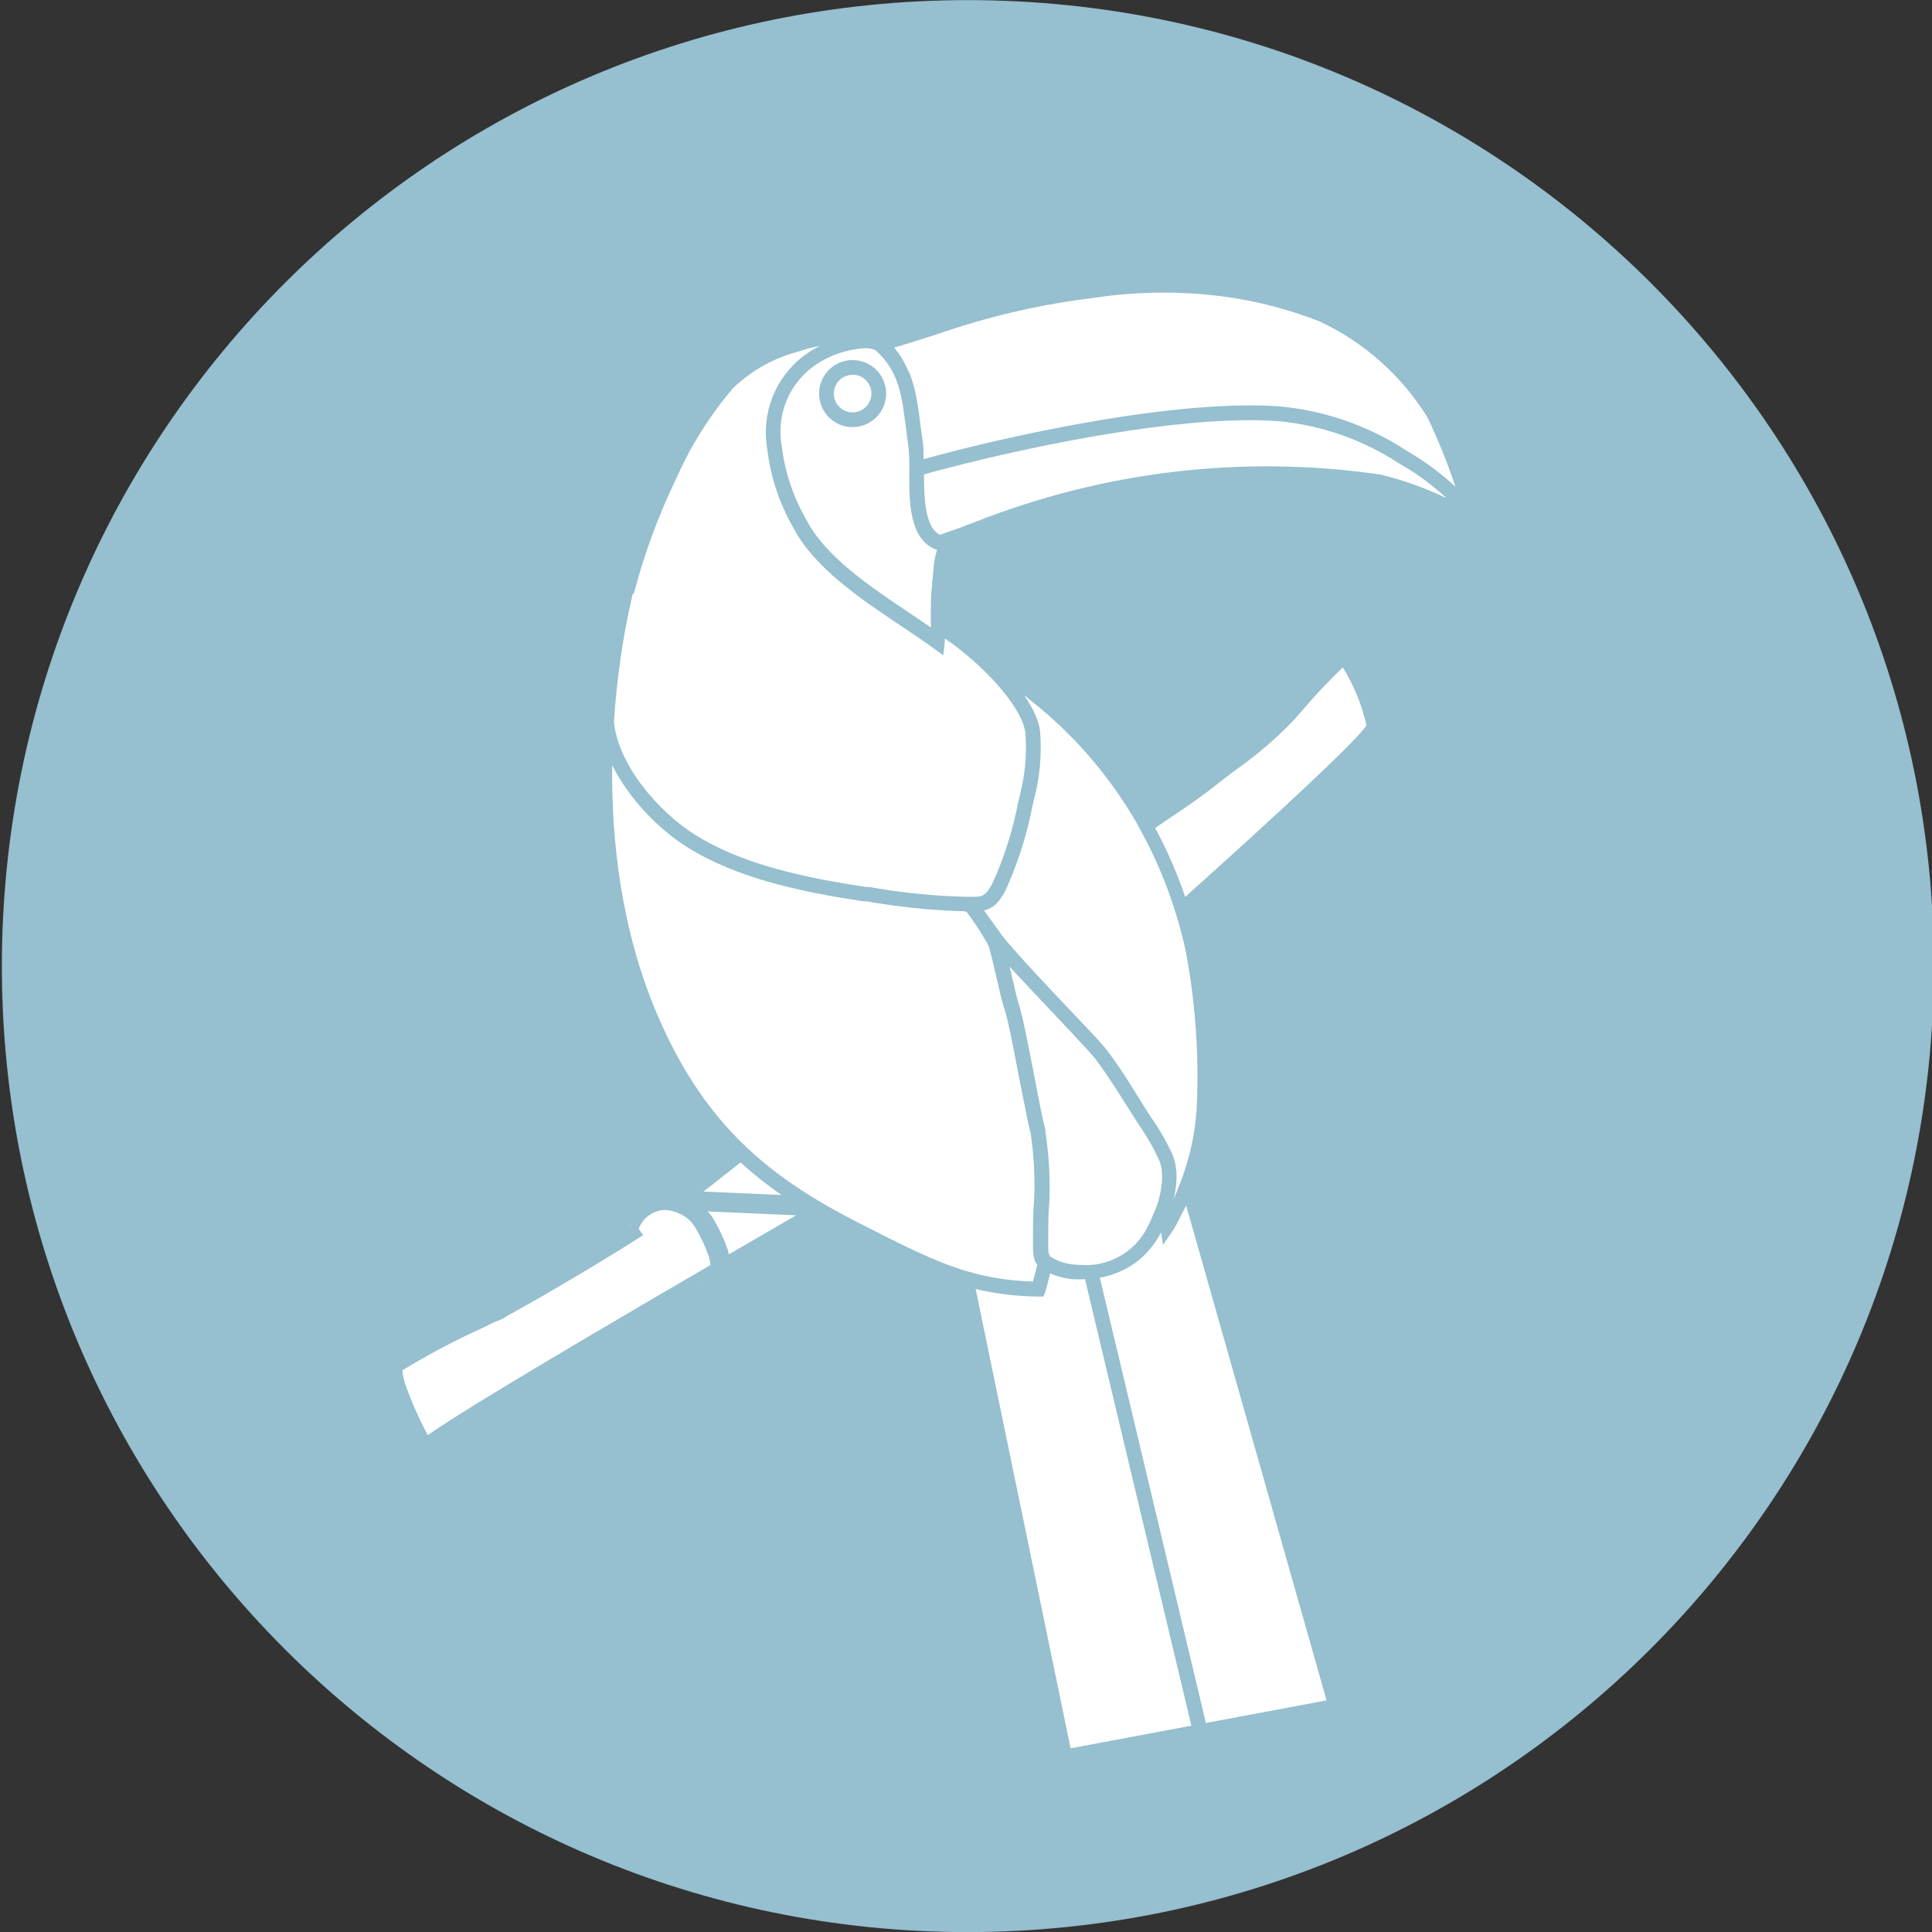
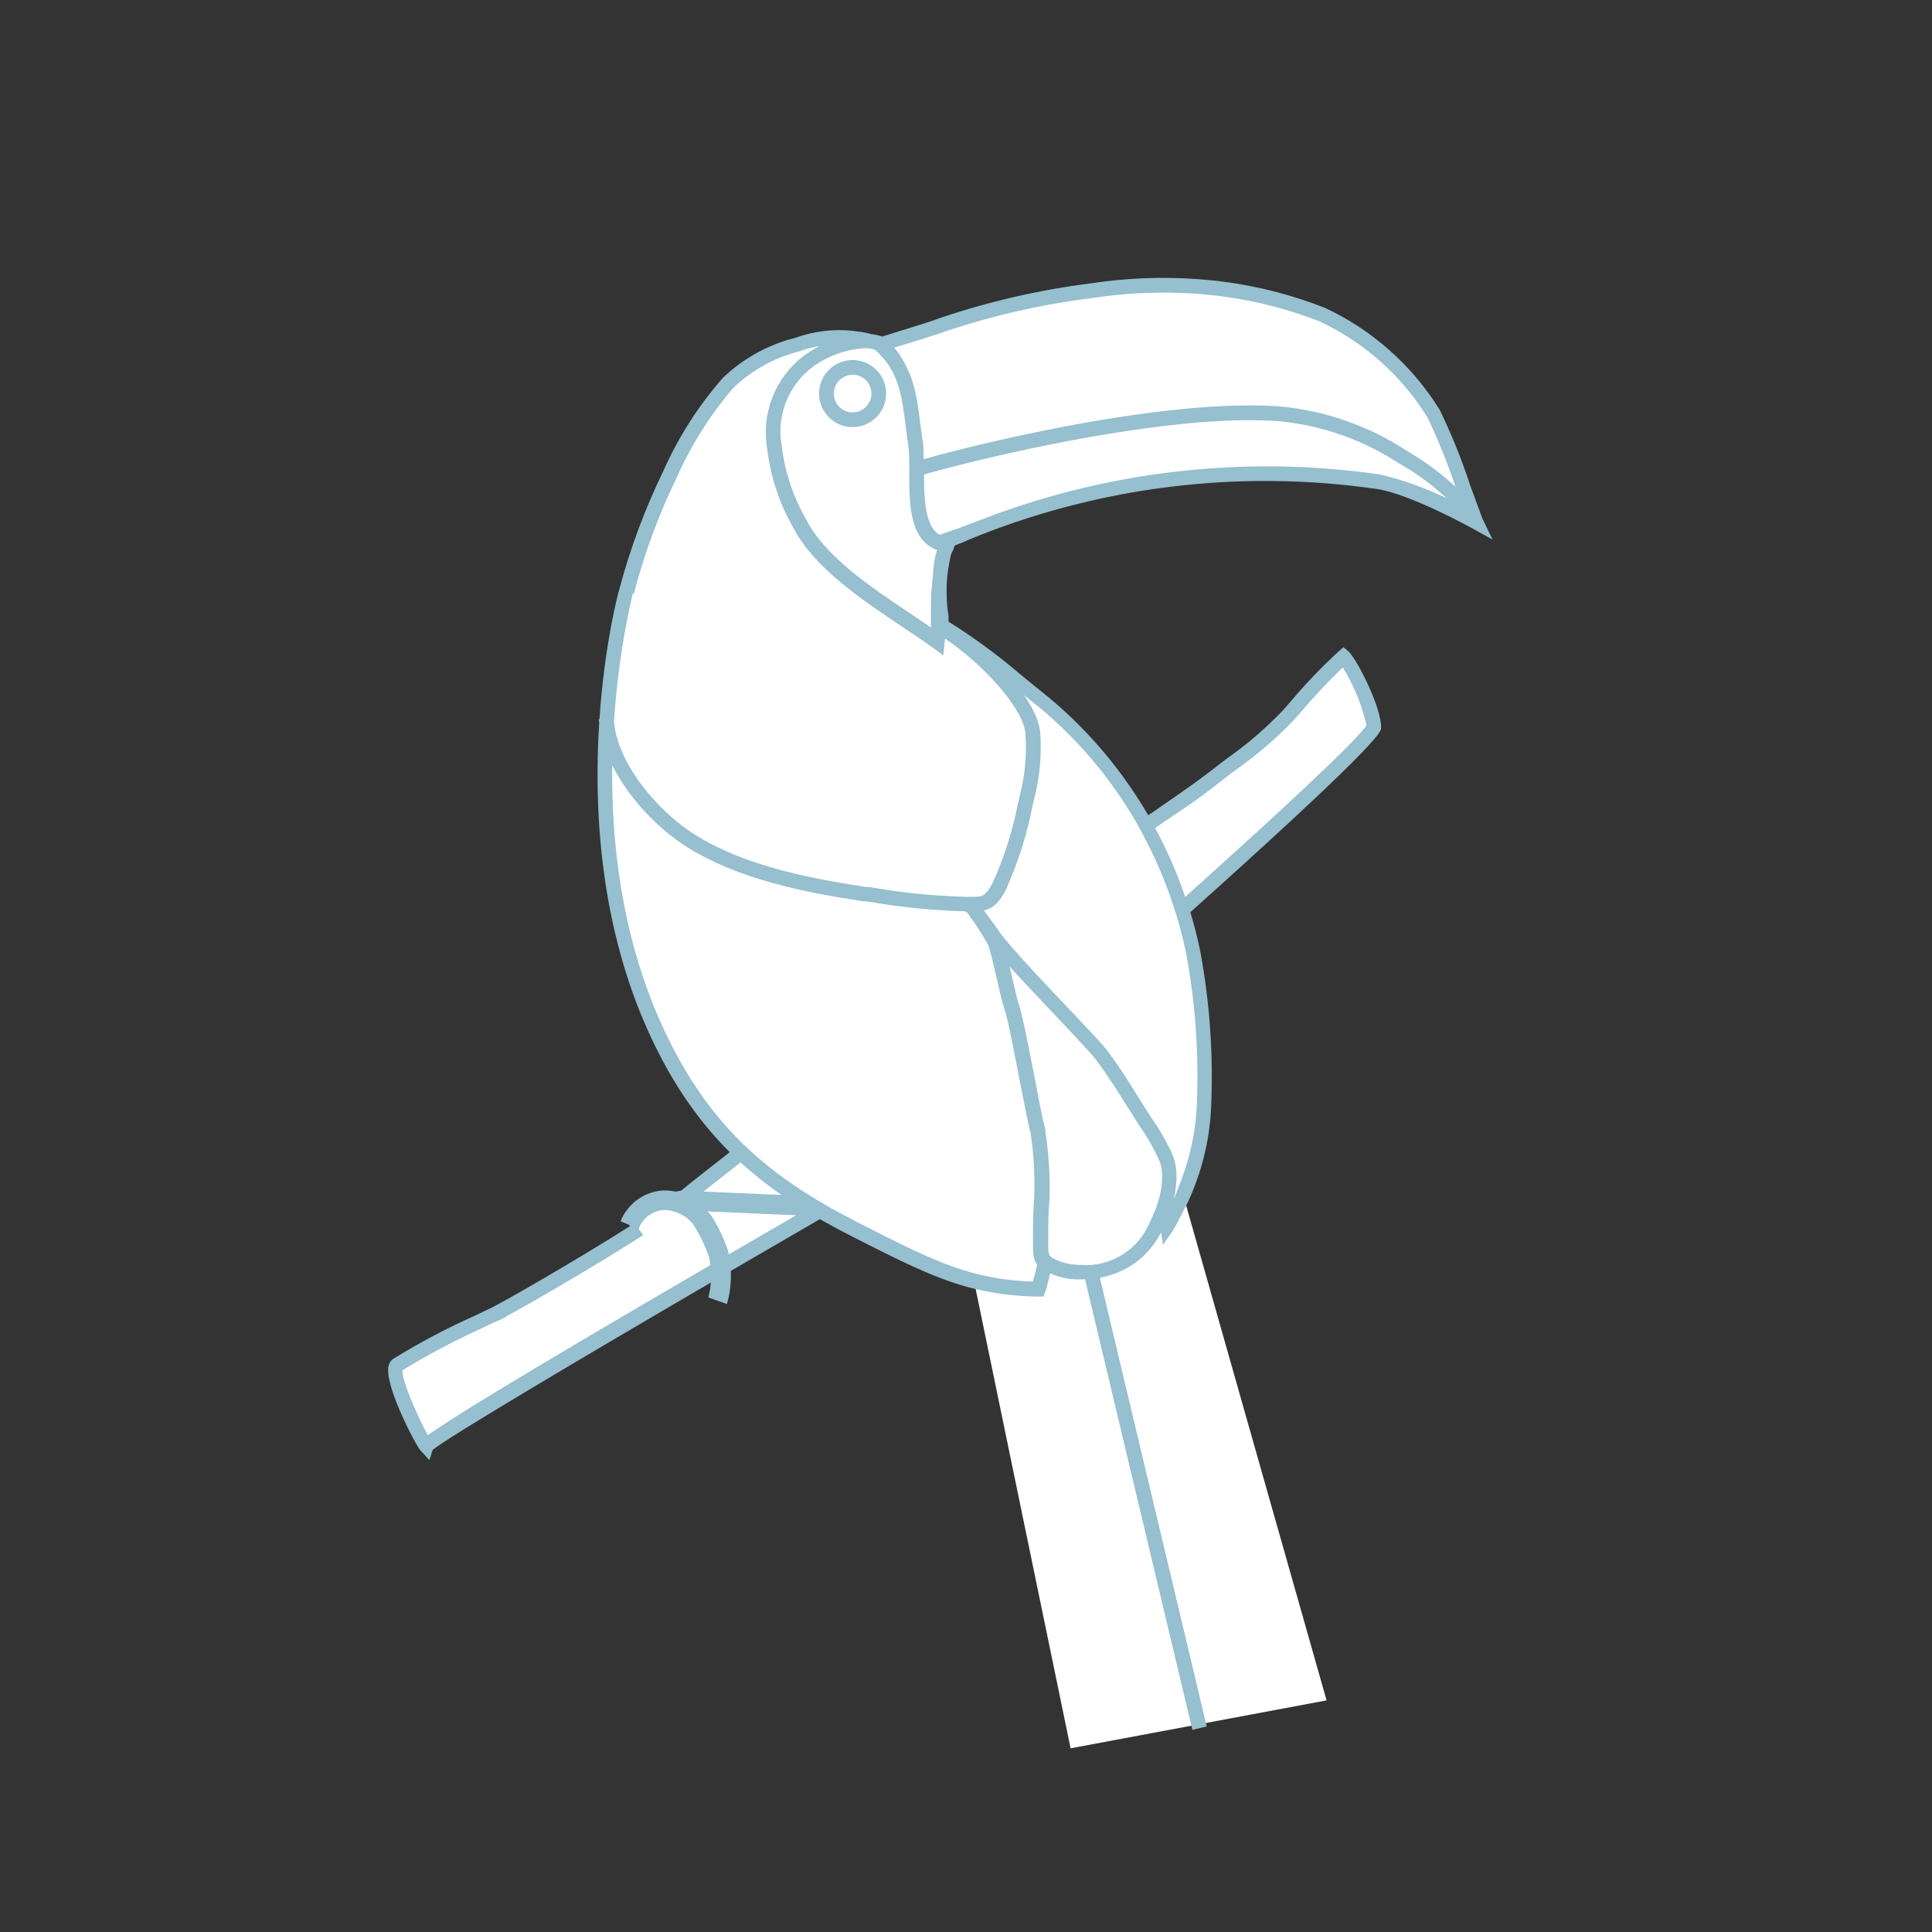
<svg xmlns="http://www.w3.org/2000/svg" version="1.1" id="parrot" x="0px" y="0px" viewBox="0 0 100 100" style="enable-background:new 0 0 100 100;" xml:space="preserve">
  <rect x="0" y="0" width="100" height="100" fill="#333333" stroke="none" />
  <style type="text/css">
	.Foreground{fill:#96BFCF;}
	.Middleground{fill:#FFFFFF;}
	.Background{fill:#96BFCF;}
</style>
-   <path id="Background" class="Background" d="M50.097,0.006c-27.614,0-50,22.386-50,50c0,27.614,22.386,50,50,50  c27.601-0.032,49.968-22.399,50-50C100.097,22.391,77.711,0.006,50.097,0.006z" />
  <path id="Middleground" class="Middleground" d="M49.212,27.927c2.388-0.852,10.812-4.739,22.193-2.963  c1.794,0.28,5.031,2.074,5.031,2.074l-0.013-0.032c-0.344-0.706-1.577-4.554-2.22-5.604c-1.376-2.214-3.365-3.981-5.724-5.088  c-1.823-0.721-3.736-1.189-5.686-1.393c-2.086-0.218-4.192-0.168-6.265,0.146c-2.595,0.319-5.152,0.896-7.633,1.724  c-1.081,0.368-2.203,0.688-3.261,1.037c-0.176-0.074-0.355-0.13-0.537-0.146c-0.004,0-0.008,0.001-0.011,0.001  c-0.354-0.103-0.715-0.181-1.083-0.211c-1.081-0.081-2.167,0.078-3.18,0.464c-1.191,0.368-2.279,1.008-3.18,1.87  c-1.241,1.43-2.262,3.038-3.028,4.77c-0.936,1.94-1.683,3.966-2.232,6.049l-0.045-0.006c-0.267,0.98-0.78,3.397-0.997,6.548  l-0.014,0.004c0.001,0.02,0.008,0.04,0.009,0.06c-0.292,4.345-0.013,10.076,2.274,15.44c1.314,3.083,2.9,5.283,4.696,6.987  c-1.647,1.292-2.747,2.156-2.82,2.223c-0.103,0.094-0.25,0.211-0.42,0.34c-0.945-0.283-2.002,0.069-2.487,1.193l0.318,0.273  c-2.931,1.867-7.165,4.302-7.531,4.415c0.081-0.019,0.157-0.051,0.235-0.08c-1.375,0.677-4.195,1.972-5.056,2.631  c-0.528,0.401,1.215,3.88,1.482,4.173c0.093-0.307,7.785-4.848,13.987-8.469l0.334,0.286l0.696-0.508l-0.333,0.819l0.435,0.372  c0.161-0.561,0.211-1.145,0.159-1.723c2.092-1.22,3.917-2.278,5.084-2.954c0.552,0.319,1.115,0.624,1.69,0.918  c2.698,1.401,4.467,2.299,6.342,2.774l4.993,24.151l13.249-2.481l-7.41-26.116l-0.08,0.027c0.668-1.474,1.048-3.068,1.104-4.695  c0.113-2.65-0.073-5.304-0.553-7.913c-0.15-0.741-0.346-1.467-0.567-2.184c4.966-4.445,9.612-8.728,9.974-9.487  c0-0.992-1.24-3.384-1.558-3.651l-0.025-0.006c-1.026,0.956-1.99,1.975-2.888,3.053c-1.217,1.206-2.534,2.306-3.937,3.288  c-1.1,0.879-2.289,1.636-3.447,2.419c-1.344-2.405-3.108-4.572-5.254-6.362c-1.669-1.452-3.438-2.787-5.292-3.994  c-0.047-0.517-0.105-1.009-0.135-1.496c0.007-0.186,0.014-0.372,0.033-0.558l-0.006,0.006c0.072-0.663,0.103-1.658,0.413-2.196  C49.09,28.064,49.15,27.994,49.212,27.927z M51.394,48.532c0.038,0.109,0.077,0.234,0.117,0.373  c-0.371-0.666-0.769-1.297-1.198-1.876C50.577,47.41,50.953,47.927,51.394,48.532z" />
  <path id="Foreground" class="Foreground" d="M49.148,29.077c0.026-0.126,0.045-0.254,0.077-0.379  c0.027-0.08,0.071-0.152,0.113-0.225c0.027-0.075,0.04-0.153,0.071-0.226c0.001-0.001,0.002-0.003,0.004-0.004  c0.053-0.019,0.103-0.046,0.155-0.066c0.183-0.07,0.366-0.141,0.541-0.229c6.697-2.767,14.016-3.677,21.187-2.633  c1.724,0.267,4.904,2.029,4.904,2.029l1.056,0.585l-0.528-1.088c-0.095-0.248-0.356-0.967-0.636-1.736  c-0.437-1.334-0.964-2.637-1.577-3.899c-1.419-2.288-3.472-4.115-5.909-5.26c-1.856-0.733-3.803-1.213-5.788-1.425  c-2.118-0.223-4.255-0.174-6.361,0.146c-2.615,0.33-5.191,0.918-7.69,1.755c-0.636,0.235-1.31,0.439-1.946,0.636l-1.162,0.362  c-0.167-0.059-0.336-0.105-0.511-0.12c-0.006,0-0.013,0.001-0.019,0.001c-0.242-0.065-0.488-0.117-0.738-0.141l-0.267-0.038  c-1.001-0.103-2.012,0.021-2.958,0.363l-0.394,0.108c-1.254,0.383-2.402,1.054-3.352,1.959c-1.275,1.455-2.322,3.096-3.104,4.866  c-0.954,1.963-1.714,4.015-2.271,6.125c-0.027,0.055-0.751,2.747-1.018,6.683l-0.038,0.002c0.003,0.058,0.021,0.116,0.026,0.174  c-0.275,4.299,0.004,10.031,2.302,15.441c1.248,2.927,2.734,5.081,4.454,6.793c-1.752,1.374-2.441,1.918-2.518,1.989l-0.28,0.052  c-0.229-0.045-0.463-0.07-0.702-0.057c-0.96,0.08-1.792,0.696-2.15,1.59l0.531,0.227c-2.881,1.83-6.997,4.192-7.375,4.327  l-0.674,0.324c-1.472,0.655-2.898,1.409-4.268,2.258c-0.152,0.12-0.241,0.303-0.242,0.496c-0.089,1.062,1.412,3.95,1.679,4.242  l0.452,0.49l0.172-0.528c0.706-0.6,7.312-4.524,14.017-8.44c0.126-0.074,0.253-0.148,0.379-0.221  c-0.022,0.259-0.06,0.516-0.129,0.768l0.96,0.343c0.168-0.558,0.229-1.138,0.204-1.715c1.58-0.921,3.142-1.828,4.61-2.678  c0.496,0.283,1.005,0.558,1.527,0.825c2.539,1.293,4.294,2.186,6.121,2.69c0.28,0.077,0.566,0.138,0.853,0.197  c0.86,0.177,1.759,0.281,2.789,0.294h0.28l0.095-0.235c0.1-0.31,0.171-0.643,0.253-0.967c0.409,0.182,0.845,0.293,1.293,0.312h0.369  c0.048,0.001,0.095-0.009,0.143-0.01l5.558,23.331l0.742-0.179l-5.532-23.226c0.729-0.134,1.421-0.436,2.009-0.903  c0.453-0.378,0.83-0.837,1.113-1.355c0.017-0.032,0.029-0.063,0.045-0.095l0.101,0.655l0.541-0.789  c0.158-0.255,0.283-0.527,0.423-0.792c0.171-0.323,0.338-0.647,0.481-0.983c0.621-1.46,0.989-3.021,1.049-4.618  c0.115-2.678-0.073-5.36-0.56-7.995c-0.14-0.692-0.316-1.373-0.517-2.045c4.902-4.389,9.451-8.59,9.835-9.398l0.038-0.076v-0.089  c0-1.12-1.304-3.613-1.698-3.944l-0.248-0.21l-0.248,0.216c-0.887,0.811-1.72,1.681-2.493,2.602l-0.426,0.483  c-0.868,0.906-1.823,1.727-2.85,2.449c-0.35,0.267-0.7,0.528-1.037,0.795c-0.878,0.668-1.825,1.304-2.741,1.94  c-0.106,0.07-0.208,0.141-0.313,0.212c-1.341-2.298-3.072-4.367-5.145-6.095c-0.464-0.369-0.922-0.744-1.374-1.113  c-1.201-1.03-2.476-1.97-3.816-2.811v-0.299c-0.066-0.371-0.093-0.746-0.101-1.121c-0.013-0.563,0.037-1.125,0.151-1.679  L49.148,29.077z M46.535,17.916l0.02-0.006l0.483-0.146c0.655-0.21,1.336-0.413,1.972-0.636c2.459-0.821,4.995-1.392,7.569-1.705  c2.038-0.312,4.107-0.362,6.157-0.146c1.914,0.203,3.793,0.663,5.585,1.367c2.296,1.08,4.229,2.804,5.565,4.961  c0.557,1.164,1.037,2.363,1.449,3.587c-0.698-0.64-1.449-1.219-2.263-1.704l-0.293-0.178c-1.971-1.284-4.227-2.066-6.57-2.277  c-4.675-0.324-11.489,1.029-15.537,1.996c-0.066,0.016-0.124,0.03-0.189,0.046c-0.192,0.046-0.384,0.092-0.561,0.136  c-0.051,0.013-0.096,0.024-0.146,0.037c-0.856,0.213-1.541,0.397-1.97,0.52c-0.007-0.269,0-0.539-0.03-0.807  c-0.057-0.35-0.102-0.687-0.14-1.018c-0.111-0.875-0.22-1.74-0.528-2.549c-0.037-0.096-0.091-0.187-0.134-0.282  c-0.175-0.388-0.388-0.766-0.693-1.119L46.535,17.916z M44.869,18.019l0.21,0.032c0.074,0.006,0.146,0.043,0.219,0.062l0.016,0.014  c1.208,1.069,1.361,2.328,1.565,3.931c0.044,0.337,0.083,0.681,0.14,1.037c0.044,0.423,0.058,0.848,0.045,1.272  c-0.006,1.558-0.019,3.498,1.342,4.064c0.031,0.013,0.065,0.013,0.098,0.019c-0.114,0.357-0.173,0.727-0.197,1.101  c-0.006,0.1-0.023,0.198-0.023,0.298c-0.011,0.04-0.013,0.078-0.019,0.117c-0.008,0.057-0.015,0.111-0.016,0.164  c-0.002,0.034-0.001,0.069-0.003,0.103c0,0.005,0,0.011,0,0.016c-0.064,0.49-0.064,0.979-0.064,1.45c0,0.254,0,0.515,0,0.776  l-1.081-0.731c-2.061-1.38-4.389-2.939-5.368-4.847c-0.677-1.173-1.11-2.471-1.272-3.816c-0.284-1.565,0.345-3.155,1.622-4.103  C42.896,18.391,43.866,18.057,44.869,18.019z M38.332,60.167c0.671,0.614,1.376,1.17,2.115,1.684l-4.033-0.176  C36.863,61.32,37.539,60.789,38.332,60.167z M22.143,74.284c-0.452-0.82-1.38-2.856-1.304-3.365v0  c1.321-0.804,2.689-1.528,4.096-2.169l0.732-0.35c0.225-0.077,0.439-0.184,0.636-0.318c0.164-0.089,0.356-0.195,0.559-0.309  c0.048-0.027,0.095-0.053,0.145-0.081c0.208-0.116,0.428-0.241,0.664-0.376c0.028-0.016,0.059-0.034,0.087-0.05  c0.22-0.126,0.451-0.26,0.69-0.398c0.06-0.035,0.119-0.069,0.179-0.104c0.26-0.151,0.528-0.308,0.801-0.47  c0.056-0.033,0.113-0.067,0.169-0.1c0.243-0.144,0.49-0.291,0.738-0.439c0.057-0.034,0.115-0.069,0.172-0.103  c0.286-0.172,0.572-0.345,0.856-0.518c0.058-0.036,0.116-0.071,0.174-0.107c0.252-0.154,0.501-0.308,0.746-0.46  c0.047-0.029,0.095-0.059,0.141-0.088c0.272-0.17,0.536-0.337,0.791-0.5c0.027-0.017,0.052-0.034,0.079-0.051l-0.238-0.318  c0.2-0.544,0.695-0.925,1.272-0.979c0.249-0.011,0.486,0.045,0.712,0.129c0.39,0.146,0.732,0.408,0.948,0.781  c0.295,0.487,0.536,1.006,0.719,1.546c0.03,0.129,0.048,0.26,0.065,0.392C26.336,71.555,23.137,73.567,22.143,74.284z   M37.722,64.926c-0.011-0.052-0.015-0.106-0.028-0.158c-0.207-0.616-0.482-1.207-0.821-1.762c-0.067-0.113-0.161-0.202-0.241-0.303  l4.576,0.2C39.97,63.62,38.808,64.294,37.722,64.926z M53.462,66.333c-0.993-0.029-1.856-0.15-2.694-0.346  c-0.287-0.067-0.575-0.143-0.86-0.231c-1.606-0.497-3.231-1.318-5.593-2.527c-0.371-0.189-0.732-0.384-1.089-0.581  c-0.268-0.148-0.533-0.299-0.793-0.454c-1.247-0.738-2.407-1.553-3.476-2.519c-0.19-0.172-0.379-0.346-0.563-0.528  c-1.692-1.664-3.149-3.763-4.37-6.624c-1.888-4.417-2.382-9.056-2.336-12.915c0.86,1.722,2.387,3.305,3.888,4.246  c2.621,1.635,5.934,2.315,9.115,2.799l0.172,0c1.681,0.299,3.382,0.471,5.088,0.515l0.108,0.064l0.382,0.534  c0.257,0.379,0.498,0.779,0.731,1.189c0.009,0.032,0.019,0.071,0.028,0.104c0.068,0.242,0.138,0.515,0.205,0.793  c0.075,0.309,0.147,0.618,0.205,0.878c0.146,0.649,0.273,1.202,0.375,1.488c0.113,0.286,0.29,1.128,0.475,2.071  c0.056,0.284,0.112,0.575,0.168,0.865c0.06,0.312,0.12,0.622,0.177,0.912c0.286,1.45,0.452,2.296,0.534,2.544  c0.171,1.13,0.235,2.274,0.191,3.416c-0.064,0.687-0.064,1.387-0.064,2.061v0.006v0.35c-0.001,0.174,0.005,0.32,0.019,0.453  c0.024,0.228,0.076,0.411,0.202,0.566C53.619,65.757,53.547,66.05,53.462,66.333z M60.136,61.216  c-0.017,0.217-0.054,0.445-0.11,0.683c-0.051,0.217-0.117,0.442-0.209,0.681c-0.029,0.075-0.075,0.159-0.107,0.236  c-0.099,0.239-0.198,0.479-0.334,0.737c-0.531,1.027-1.513,1.71-2.615,1.888c-0.254,0.041-0.514,0.049-0.777,0.034  c-0.086-0.005-0.172-0.002-0.259-0.014c-0.382-0.015-0.756-0.109-1.1-0.273c-0.031-0.015-0.046-0.025-0.073-0.038  c-0.239-0.119-0.284-0.188-0.292-0.512c-0.002-0.059-0.004-0.109-0.004-0.188v-0.324c0-0.104,0.002-0.196,0.002-0.297  c0.001-0.591,0.007-1.144,0.061-1.688c0.043-1.189-0.028-2.38-0.21-3.556l0.019-0.057c-0.038-0.051-0.038-0.102-0.038-0.14  c-0.011-0.029-0.027-0.09-0.045-0.164c-0.099-0.4-0.292-1.389-0.464-2.285c-0.09-0.47-0.18-0.933-0.269-1.383  c-0.059-0.298-0.117-0.592-0.173-0.862c-0.003-0.012-0.005-0.026-0.008-0.038c-0.16-0.773-0.301-1.397-0.396-1.673  c-0.083-0.242-0.21-0.808-0.35-1.406l-0.127-0.541c0.581,0.627,1.336,1.434,2.279,2.43c0.09,0.095,0.172,0.182,0.265,0.28  c0.09,0.096,0.171,0.182,0.259,0.276c0.17,0.181,0.344,0.366,0.502,0.535c0.549,0.586,0.997,1.07,1.147,1.269  c0.598,0.795,1.158,1.686,1.698,2.544l0.223,0.356l0.35,0.547c0.4,0.57,0.745,1.177,1.03,1.813  C60.145,60.41,60.169,60.797,60.136,61.216z M60.185,42.583c0.935-0.623,1.896-1.259,2.792-1.978  c0.331-0.261,0.674-0.522,1.024-0.782c1.066-0.75,2.057-1.602,2.958-2.544l0.426-0.483c0.668-0.785,1.375-1.537,2.118-2.252  c0.571,0.924,0.986,1.936,1.228,2.996c-0.543,0.846-4.762,4.737-9.385,8.884c-0.419-1.234-0.939-2.426-1.555-3.566  C59.924,42.766,60.049,42.674,60.185,42.583z M53.837,36.649c2.019,1.686,3.7,3.707,4.998,5.952  c0.127,0.219,0.241,0.446,0.361,0.669c0.627,1.176,1.15,2.406,1.559,3.683c0.086,0.269,0.175,0.536,0.251,0.808  c0.148,0.531,0.285,1.065,0.394,1.608c0.476,2.579,0.66,5.203,0.547,7.823c-0.065,1.518-0.42,3.001-1.002,4.399  c-0.064,0.154-0.118,0.312-0.188,0.464c0.036-0.147,0.056-0.287,0.079-0.428c0.114-0.7,0.074-1.327-0.149-1.866  c-0.304-0.669-0.67-1.308-1.094-1.908L59.25,57.32l-0.223-0.356c-0.547-0.878-1.1-1.781-1.736-2.608  c-0.214-0.288-0.855-0.967-1.669-1.825c-0.104-0.109-0.199-0.21-0.309-0.325c-0.069-0.072-0.145-0.153-0.217-0.229  c-0.849-0.896-1.947-2.06-2.694-2.917c-0.161-0.184-0.311-0.36-0.432-0.509c-0.018-0.023-0.032-0.041-0.05-0.064  c-0.058-0.072-0.118-0.146-0.162-0.205c-0.008-0.021-0.015-0.034-0.023-0.053l-0.348-0.476l-0.31-0.424  c-0.046-0.069-0.096-0.136-0.144-0.204c0.252-0.064,0.488-0.189,0.672-0.381c0.248-0.282,0.442-0.608,0.572-0.961l0.089-0.204  c0.526-1.247,0.92-2.545,1.177-3.874l0.102-0.426c0.281-1.107,0.38-2.252,0.293-3.39c-0.052-0.568-0.368-1.23-0.83-1.91  C53.283,36.203,53.555,36.428,53.837,36.649z M53.074,37.959c0.081,1.057-0.012,2.121-0.273,3.148l-0.102,0.433  c-0.246,1.276-0.624,2.523-1.126,3.721l-0.102,0.216c-0.097,0.263-0.237,0.508-0.413,0.725c-0.235,0.216-0.363,0.216-0.776,0.216  H49.97c-1.675-0.044-3.344-0.214-4.993-0.509h-0.172c-3.097-0.477-6.322-1.132-8.822-2.697c-1.92-1.206-4.003-3.642-4.205-5.866  c0.259-3.893,0.974-6.565,0.974-6.62l0.057-0.006c0.542-2.066,1.283-4.075,2.214-5.998c0.746-1.682,1.734-3.246,2.932-4.643  c0.861-0.824,1.902-1.436,3.04-1.787l0.401-0.115c0.334-0.123,0.679-0.207,1.028-0.268c-0.28,0.142-0.55,0.308-0.805,0.497  c-1.491,1.124-2.227,2.988-1.908,4.828c0.17,1.431,0.626,2.814,1.342,4.064c1.075,2.08,3.492,3.702,5.623,5.127  c0.573,0.382,1.126,0.751,1.616,1.107l0.534,0.388l0.07-0.668c0.009-0.067,0.009-0.134,0.015-0.201c-0.016-0.011,0.004-0.039,0,0  C50.832,34.347,52.948,36.609,53.074,37.959z M48.924,27.581c-0.094,0.03-0.183,0.071-0.278,0.099  c-0.776-0.391-0.818-1.915-0.82-3.123c0.358-0.106,1.08-0.3,2.016-0.533c0.104-0.026,0.199-0.05,0.308-0.077  c0.141-0.035,0.294-0.071,0.442-0.107c0.104-0.025,0.201-0.049,0.31-0.075c4.01-0.951,10.748-2.287,15.248-1.968  c2.224,0.204,4.363,0.949,6.233,2.169l0.305,0.178c0.788,0.466,1.515,1.023,2.188,1.642c-1.093-0.522-2.236-0.936-3.416-1.222  c-7.111-1.037-14.362-0.172-21.036,2.474c-0.05,0.02-0.1,0.038-0.151,0.056c-0.132,0.048-0.264,0.094-0.394,0.148  c-0.247,0.103-0.502,0.185-0.757,0.269C49.057,27.532,48.992,27.56,48.924,27.581z M44.131,22.108  c0.958-0.004,1.733-0.779,1.736-1.736c0-0.959-0.777-1.736-1.736-1.736s-1.736,0.777-1.736,1.736  C42.394,21.331,43.172,22.108,44.131,22.108z M44.131,19.399v-0.006c0.259,0,0.508,0.103,0.69,0.287  c0.183,0.184,0.284,0.433,0.283,0.692c0,0.537-0.436,0.973-0.973,0.973c-0.537,0-0.973-0.436-0.973-0.973  S43.593,19.399,44.131,19.399z" />
</svg>